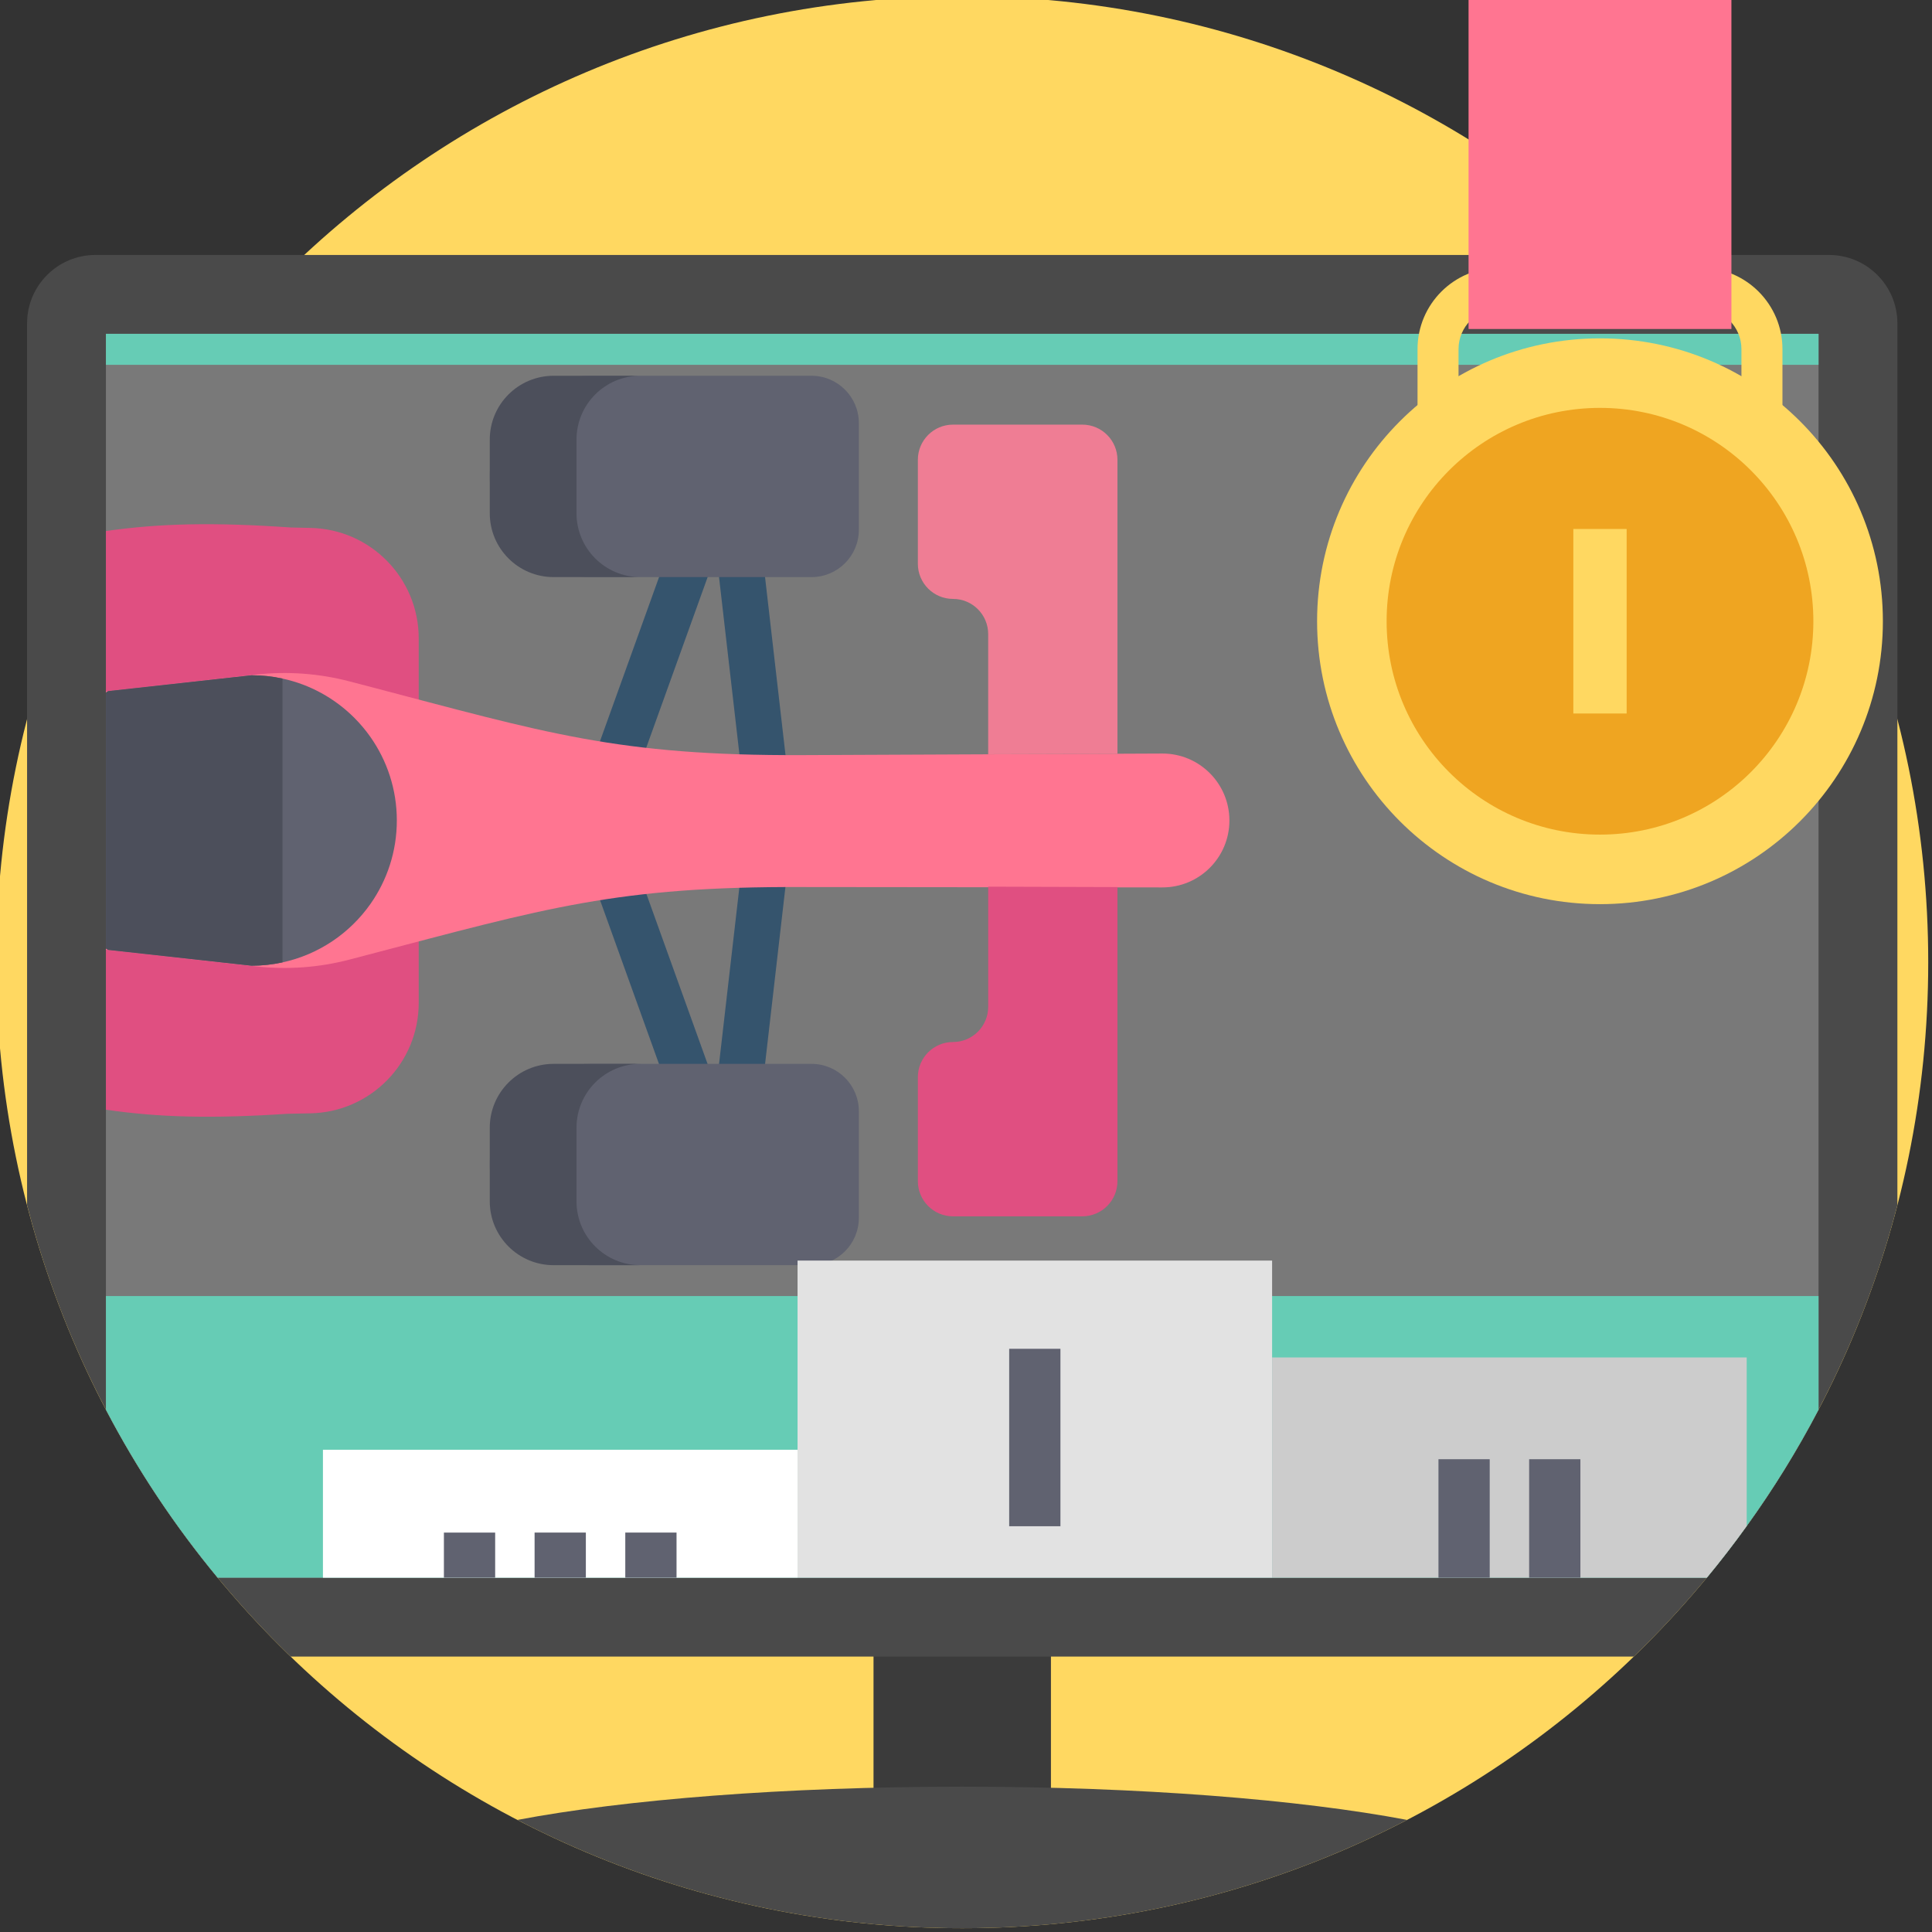
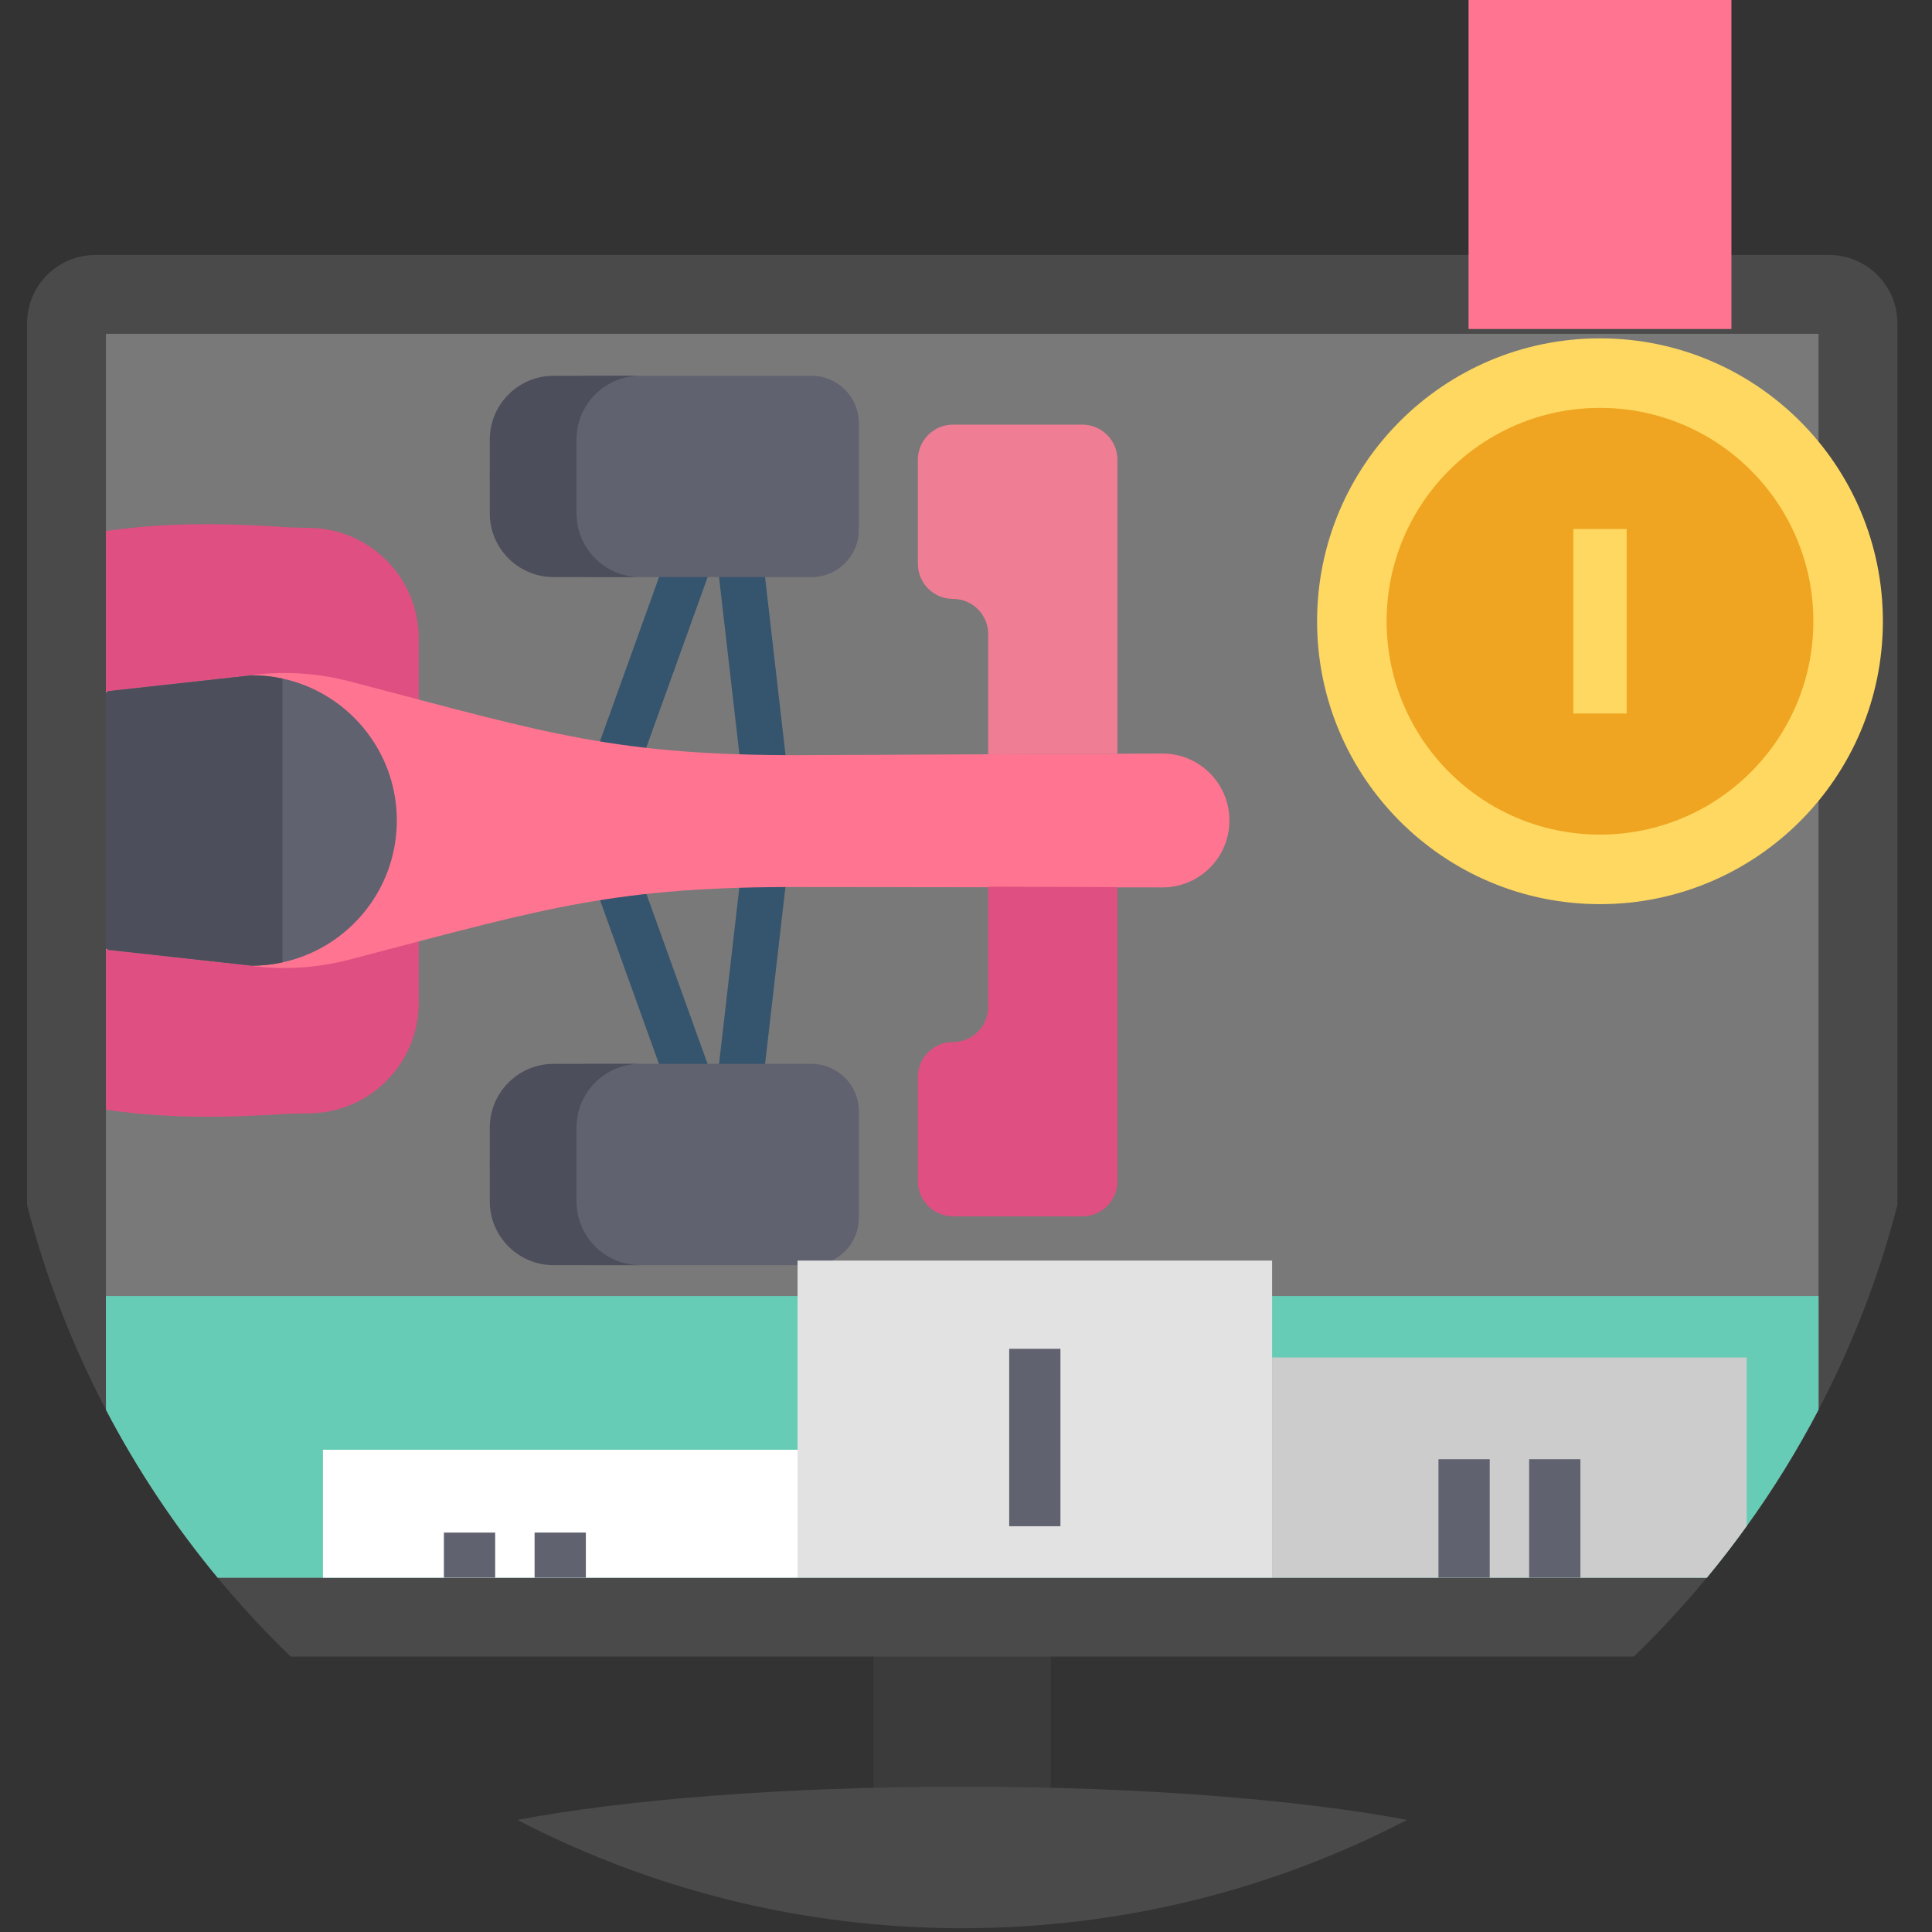
<svg xmlns="http://www.w3.org/2000/svg" viewBox="1 1 512 512">
  <rect x="1" y="1" width="512" height="512" fill="#333333" stroke="none" />
-   <path d="m512 256c0 141.387-114.613 256-256 256s-256-114.613-256-256 114.613-256 256-256 256 114.613 256 256zm0 0" fill="#ffd861" />
  <path d="m232.492 430.609h47.016v61.121h-47.016zm0 0" fill="#3b3b3b" />
  <path d="m503.828 86.699v233.676c-4.91 19.02-11.973 37.168-20.898 54.199-8.316 15.902-18.262 30.824-29.609 44.535-6.062 7.324-12.52 14.305-19.344 20.898h-355.953c-6.824-6.594-13.281-13.574-19.344-20.898-11.348-13.711-21.293-28.633-29.609-44.535-8.926-17.031-15.988-35.18-20.898-54.199v-233.676c0-10.016 8.117-18.133 18.129-18.133h459.398c10.012 0 18.129 8.117 18.129 18.133zm0 0" fill="#4a4a4a" />
  <path d="m482.934 89.465v285.109c-5.621 10.75-11.984 21.055-19.039 30.836-3.375 4.691-6.895 9.258-10.574 13.699h-394.637c-11.348-13.711-21.293-28.633-29.613-44.535v-285.109zm0 0" fill="#797979" />
  <path d="m482.934 344.461v30.113c-5.621 10.75-11.984 21.055-19.039 30.836-3.375 4.691-6.895 9.258-10.574 13.699h-394.637c-11.348-13.711-21.293-28.633-29.613-44.535v-30.113zm0 0" fill="#66ccb5" />
  <path d="m373.887 483.297c-35.289 18.336-75.371 28.703-117.887 28.703s-82.598-10.367-117.887-28.703c28.453-5.391 70.719-8.809 117.887-8.809 47.176 0 89.434 3.418 117.887 8.809zm0 0" fill="#4a4a4a" />
  <path d="m198.043 210.379-7.633-66.352 12.035-1.383 7.633 66.352zm0 0" fill="#35546d" />
  <path d="m167.809 211.52-11.398-4.102 23.805-66.145 11.398 4.102zm0 0" fill="#35546d" />
  <path d="m202.453 294.254-12.039-1.383 7.637-66.352 12.035 1.383zm0 0" fill="#35546d" />
  <path d="m180.188 295.602-23.801-66.145 11.398-4.105 23.805 66.145zm0 0" fill="#35546d" />
  <path d="m111.965 170.184v96.582c0 15.934-12.738 28.941-28.672 29.277l-6.125.125c-20.25 1.328-34.113.949-48.098-1.086v-153.352c14.297-2.035 28.484-2.359 49.039-.938l5.184.113c15.922.336 28.672 13.332 28.672 29.277zm0 0" fill="#e04f81" />
  <path d="m326.805 218.438c0 9.824-7.98 17.773-17.805 17.734l-95.285-.098c-49.266-.195-67.906 5.551-115.562 18.035l-4.535 1.191c-8.09 2.113-16.488 2.727-24.797 1.797l-39.75-4.438v-68.441l39.75-4.441c8.309-.93 16.707-.324 24.797 1.797l4.535 1.18c47.656 12.488 66.297 18.547 115.562 18.359l95.285-.418h.074c9.789 0 17.73 7.941 17.73 17.742zm0 0" fill="#ff7591" />
  <path d="m262.879 235.98v31.844c0 5.148-4.172 9.32-9.32 9.32-5.145 0-9.316 4.172-9.316 9.32v27.555c0 5.148 4.172 9.32 9.316 9.32h34.258c5.148 0 9.32-4.172 9.32-9.32v-77.938zm0 0" fill="#e04f81" />
  <path d="m287.816 113.531h-34.258c-5.145 0-9.316 4.172-9.316 9.32v27.551c0 5.145 4.172 9.316 9.316 9.316 5.148 0 9.32 4.172 9.32 9.32v31.844l34.258-.102v-77.93c0-5.148-4.172-9.32-9.32-9.32zm0 0" fill="#ef7d94" />
  <path d="m106.164 218.426c0 8.246-2.59 15.875-7 22.145-5.465 7.762-13.711 13.395-23.301 15.473-2.633.574-5.371.879-8.191.879l-38.023-4.199c-.191-.117-.387-.242-.578-.355v-67.836c.191-.137.387-.262.586-.375l38.016-4.203c2.82 0 5.559.293 8.191.879 7.344 1.578 13.898 5.266 19.027 10.387 1.566 1.566 2.988 3.258 4.273 5.078 4.41 6.27 7 13.898 7 22.129zm0 0" fill="#606270" />
  <path d="m75.863 180.832v75.211c-2.633.574-5.371.879-8.191.879l-38.023-4.199c-.191-.117-.387-.242-.578-.355v-67.836c.191-.137.387-.262.586-.375l38.016-4.203c2.82 0 5.559.293 8.191.879zm0 0" fill="#4c4f5b" />
  <path d="m216.055 100.582h-58.586c-14.734 0-26.676 11.945-26.676 26.68 0 14.73 11.941 26.676 26.676 26.676h58.586c6.934 0 12.551-5.621 12.551-12.551v-28.25c0-6.934-5.617-12.555-12.551-12.555zm0 0" fill="#606270" />
  <path d="m153.781 117.508v19.508c0 9.344 7.574 16.922 16.922 16.922h-22.988c-9.344 0-16.922-7.578-16.922-16.922v-19.508c0-9.348 7.578-16.926 16.922-16.926h22.988c-9.348 0-16.922 7.578-16.922 16.926zm0 0" fill="#4c4f5b" />
  <path d="m216.055 282.934h-58.586c-14.734 0-26.676 11.941-26.676 26.676s11.941 26.676 26.676 26.676h58.586c6.934 0 12.551-5.617 12.551-12.551v-28.25c0-6.93-5.617-12.551-12.551-12.551zm0 0" fill="#606270" />
  <path d="m153.781 299.855v19.508c0 9.348 7.574 16.922 16.922 16.922h-22.988c-9.344 0-16.922-7.574-16.922-16.922v-19.508c0-9.344 7.578-16.922 16.922-16.922h22.988c-9.348 0-16.922 7.578-16.922 16.922zm0 0" fill="#4c4f5b" />
  <path d="m212.359 335.066h125.762v84.043h-125.762zm0 0" fill="#e2e2e2" />
  <path d="m86.582 385.199h125.777v33.91h-125.777zm0 0" fill="#fff" />
  <path d="m463.895 360.738v44.672c-3.375 4.691-6.895 9.258-10.574 13.699h-115.199v-58.371zm0 0" fill="#ccc" />
  <g fill="#606270">
    <path d="m142.672 407.145h13.586v11.965h-13.586zm0 0" />
    <path d="m118.641 407.152h13.582v11.957h-13.582zm0 0" />
-     <path d="m166.707 407.145h13.582v11.965h-13.582zm0 0" />
    <path d="m268.445 358.445h13.582v47.023h-13.582zm0 0" />
    <path d="m382.207 387.707h13.582v31.402h-13.582zm0 0" />
    <path d="m406.238 387.707h13.582v31.402h-13.582zm0 0" />
  </g>
-   <path d="m29.07 89.465h453.863v8.219h-453.863zm0 0" fill="#66ccb5" />
-   <path d="m473.367 118.684h-96.707v-25.18c0-11.879 9.664-21.543 21.547-21.543h53.613c11.883 0 21.547 9.664 21.547 21.543zm-85.84-10.867h74.973v-14.312c0-5.891-4.789-10.68-10.68-10.68h-53.613c-5.887 0-10.68 4.793-10.68 10.68zm0 0" fill="#ffd861" />
  <path d="m499.984 165.637c0 41.406-33.566 74.973-74.973 74.973-41.402 0-74.969-33.566-74.969-74.973s33.566-74.969 74.969-74.969c41.406 0 74.973 33.562 74.973 74.969zm0 0" fill="#ffd861" />
  <path d="m481.559 165.637c0 31.23-25.316 56.543-56.547 56.543-31.227 0-56.543-25.312-56.543-56.543 0-31.227 25.316-56.543 56.543-56.543 31.23 0 56.547 25.316 56.547 56.543zm0 0" fill="#efa521" />
  <path d="m417.949 141.188h14.129v48.898h-14.129zm0 0" fill="#ffd861" />
  <path d="m390.184 0h69.66v88.188h-69.66zm0 0" fill="#ff7591" />
</svg>